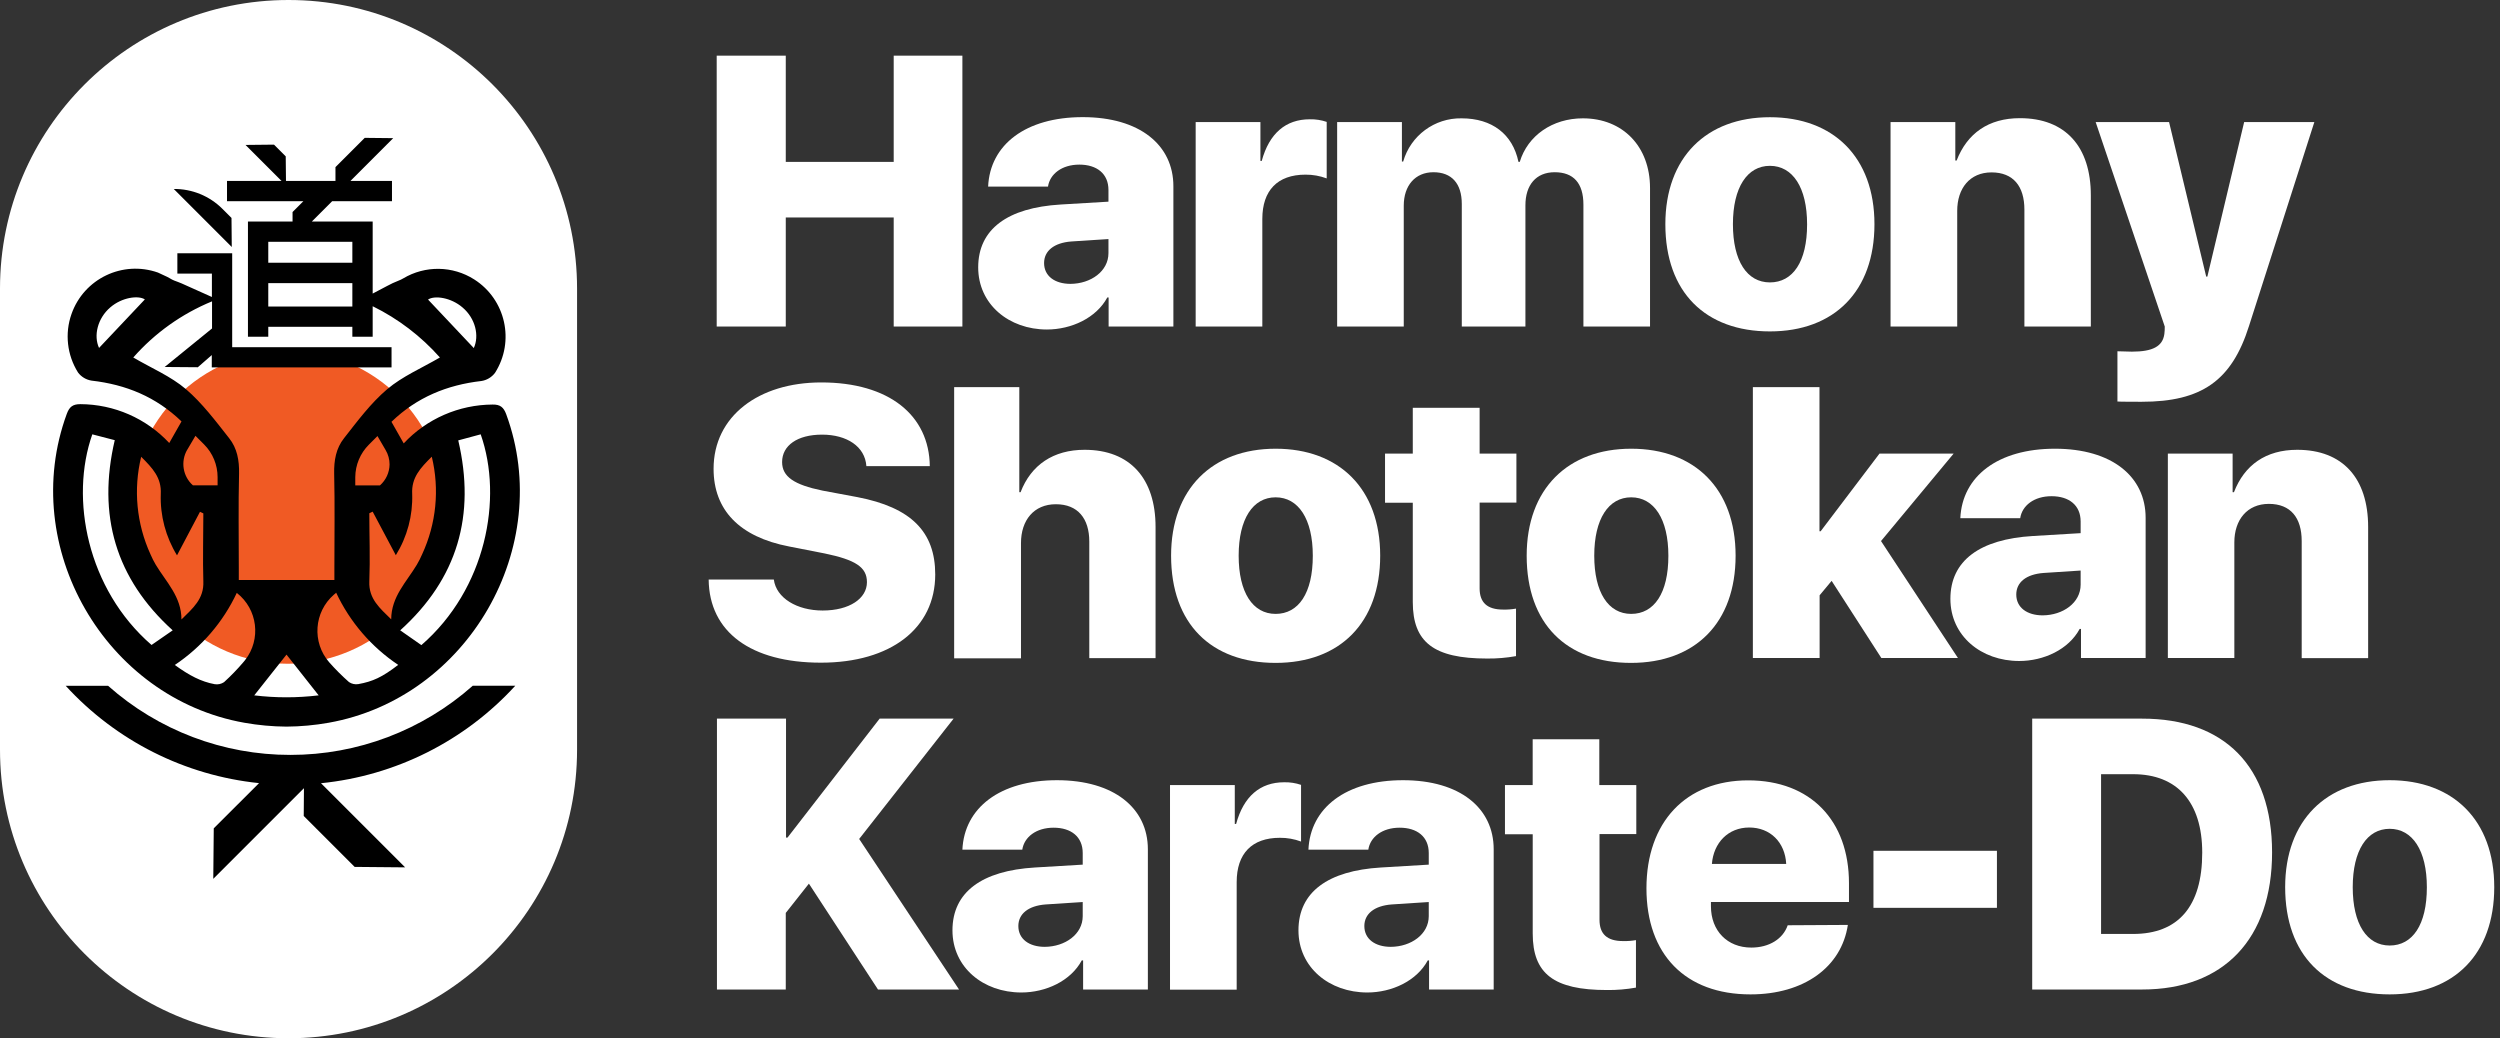
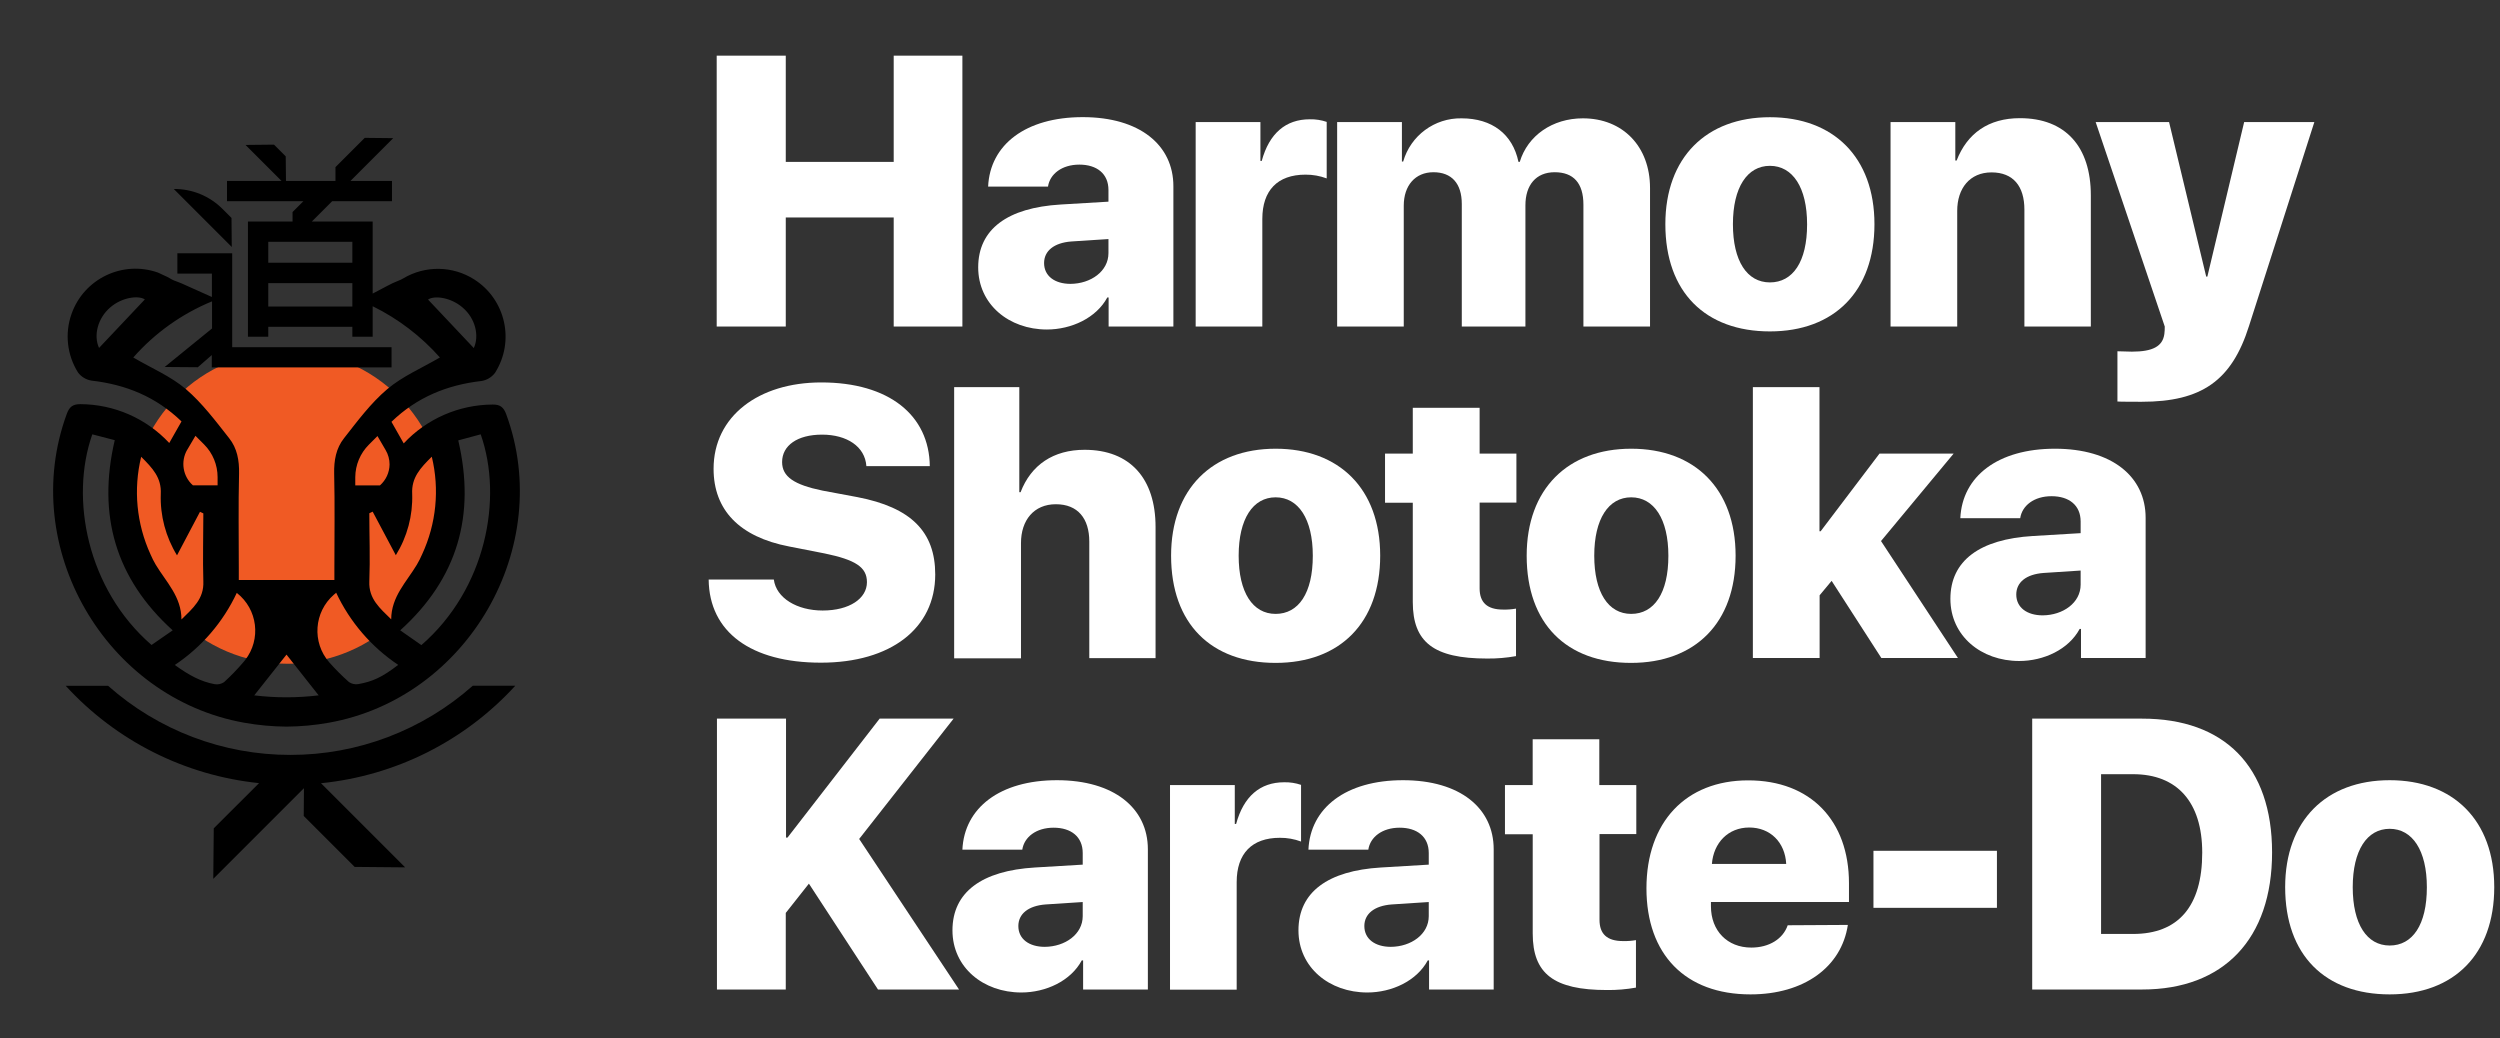
<svg xmlns="http://www.w3.org/2000/svg" width="183" height="76" viewBox="0 0 183 76" fill="none">
  <rect x="0" y="0" width="183" height="76" fill="#333333" stroke="none" />
  <g clip-path="url(#clip0_63_265)">
-     <path d="M21.121 0C32.785 0 42.241 9.459 42.241 21.124V54.876C42.241 66.541 32.785 76 21.121 76C9.456 76 0 66.541 0 54.876V21.124C0 9.459 9.456 0 21.121 0Z" fill="white" />
    <path d="M65.419 23.902V15.919H57.518V23.902H52.462V4.074H57.518V11.851H65.419V4.074H70.447V23.902H65.419Z" fill="white" />
    <path d="M71.604 19.572C71.604 16.769 73.759 15.204 77.634 14.971L81.139 14.762V13.905C81.139 12.711 80.285 12.05 79.009 12.05C77.732 12.05 76.85 12.736 76.714 13.659H72.331C72.467 10.594 75.077 8.574 79.255 8.574C83.433 8.574 85.892 10.622 85.892 13.631V23.902H81.151V21.772H81.057C80.244 23.282 78.418 24.12 76.632 24.12C73.857 24.12 71.604 22.28 71.604 19.572ZM81.139 18.529V17.499L78.418 17.676C77.154 17.774 76.427 18.365 76.427 19.256C76.427 20.204 77.207 20.779 78.364 20.779C79.846 20.767 81.139 19.86 81.139 18.529Z" fill="white" />
    <path d="M87.523 8.937H92.263V11.782H92.358C92.908 9.762 94.118 8.732 95.875 8.732C96.296 8.723 96.716 8.786 97.114 8.922V13.059C96.618 12.875 96.093 12.78 95.562 12.784C93.515 12.784 92.402 13.94 92.402 16.026V23.902H87.523V8.937Z" fill="white" />
    <path d="M97.879 8.937H102.62V11.823H102.714C103.258 9.923 105.012 8.628 106.987 8.662C109.215 8.662 110.726 9.816 111.152 11.848H111.247C111.826 9.927 113.64 8.662 115.865 8.662C118.791 8.662 120.782 10.723 120.782 13.76V23.902H115.906V14.983C115.906 13.403 115.179 12.607 113.804 12.607C112.429 12.607 111.661 13.555 111.661 15.024V23.902H107.003V14.93C107.003 13.431 106.26 12.607 104.927 12.607C103.593 12.607 102.755 13.583 102.755 15.053V23.902H97.879V8.937Z" fill="white" />
    <path d="M121.904 16.412C121.904 11.519 124.913 8.58 129.558 8.58C134.204 8.58 137.21 11.507 137.21 16.412C137.21 21.317 134.27 24.259 129.558 24.259C124.846 24.259 121.904 21.399 121.904 16.412ZM132.279 16.412C132.279 13.719 131.221 12.139 129.558 12.139C127.896 12.139 126.85 13.719 126.85 16.412C126.85 19.104 127.88 20.672 129.558 20.672C131.237 20.672 132.279 19.161 132.279 16.434V16.412Z" fill="white" />
    <path d="M138.388 8.937H143.129V11.753H143.224C143.995 9.762 145.559 8.65 147.857 8.65C151.194 8.65 153.049 10.739 153.049 14.297V23.902H148.186V15.34C148.186 13.637 147.373 12.619 145.78 12.619C144.188 12.619 143.268 13.789 143.268 15.435V23.902H138.388V8.937Z" fill="white" />
    <path d="M154.996 29.391V25.713C155.066 25.713 155.973 25.741 156.055 25.741C157.578 25.741 158.308 25.355 158.431 24.448C158.453 24.268 158.463 24.085 158.46 23.902L153.403 8.937H158.776L161.494 20.245H161.579L164.272 8.937H169.41L164.629 23.857C163.365 27.871 161.152 29.41 156.769 29.41C156.699 29.41 155.066 29.41 154.996 29.391Z" fill="white" />
    <path d="M56.643 42.421C56.823 43.783 58.346 44.69 60.217 44.69C62.183 44.69 63.46 43.809 63.46 42.614C63.46 41.514 62.619 40.98 60.369 40.513L57.771 40.004C54.115 39.302 52.234 37.324 52.234 34.315C52.234 30.469 55.53 27.994 60.119 27.994C65.081 27.994 68.02 30.399 68.061 34.122H63.419C63.321 32.681 61.987 31.815 60.176 31.815C58.365 31.815 57.25 32.612 57.25 33.822C57.25 34.893 58.128 35.484 60.201 35.911L62.771 36.391C66.686 37.147 68.459 38.92 68.459 42.051C68.459 45.996 65.204 48.508 60.091 48.508C54.977 48.508 51.915 46.271 51.874 42.421H56.643Z" fill="white" />
    <path d="M69.844 28.339H74.613V36.028H74.707C75.478 34.024 77.112 32.925 79.394 32.925C82.731 32.925 84.587 35.039 84.587 38.572V48.176H79.736V39.643C79.736 37.956 78.898 36.91 77.289 36.91C75.681 36.91 74.736 38.079 74.736 39.754V48.192H69.844V28.339Z" fill="white" />
    <path d="M85.724 40.677C85.724 35.785 88.733 32.846 93.376 32.846C98.018 32.846 101.03 35.772 101.03 40.677C101.03 45.582 98.088 48.524 93.376 48.524C88.663 48.524 85.724 45.664 85.724 40.677ZM96.097 40.677C96.097 37.984 95.038 36.404 93.376 36.404C91.713 36.404 90.67 37.984 90.67 40.677C90.67 43.369 91.701 44.937 93.376 44.937C95.05 44.937 96.097 43.426 96.097 40.689V40.677Z" fill="white" />
    <path d="M108.308 29.849V33.203H111.001V36.79H108.308V43.069C108.308 44.099 108.858 44.621 110.024 44.621C110.34 44.63 110.66 44.605 110.972 44.551V48.028C110.271 48.154 109.56 48.214 108.845 48.205C104.955 48.205 103.416 47.01 103.416 44.071V36.802H101.384V33.203H103.416V29.849H108.308Z" fill="white" />
    <path d="M111.753 40.677C111.753 35.785 114.762 32.846 119.404 32.846C124.047 32.846 127.046 35.772 127.046 40.677C127.046 45.582 124.107 48.524 119.391 48.524C114.676 48.524 111.753 45.664 111.753 40.677ZM122.125 40.677C122.125 37.984 121.066 36.404 119.404 36.404C117.742 36.404 116.699 37.984 116.699 40.677C116.699 43.369 117.729 44.937 119.404 44.937C121.079 44.937 122.125 43.426 122.125 40.689V40.677Z" fill="white" />
    <path d="M137.579 33.203H143.006L137.69 39.605L143.322 48.167H137.715L134.075 42.519L133.196 43.575V48.167H128.31V28.339H133.186V38.891H133.269L137.579 33.203Z" fill="white" />
    <path d="M142.769 43.837C142.769 41.034 144.924 39.469 148.802 39.236L152.303 39.027V38.177C152.303 36.982 151.453 36.322 150.173 36.322C148.893 36.322 148.018 37.008 147.879 37.931H143.496C143.635 34.865 146.245 32.846 150.423 32.846C154.601 32.846 157.06 34.893 157.06 37.902V48.167H152.329V46.037H152.231C151.422 47.547 149.595 48.385 147.806 48.385C145.022 48.385 142.769 46.546 142.769 43.837ZM152.303 42.794V41.764L149.586 41.941C148.306 42.039 147.591 42.63 147.591 43.521C147.591 44.469 148.375 45.044 149.529 45.044C151.014 45.032 152.303 44.125 152.303 42.794Z" fill="white" />
-     <path d="M158.687 33.203H163.428V36.028H163.526C164.294 34.037 165.861 32.925 168.156 32.925C171.493 32.925 173.348 35.014 173.348 38.572V48.176H168.484V39.605C168.484 37.902 167.675 36.884 166.082 36.884C164.49 36.884 163.554 38.054 163.554 39.7V48.167H158.687V33.203Z" fill="white" />
    <path d="M52.481 72.432V52.604H57.537V61.311H57.645L64.392 52.601H69.806L62.891 61.412L70.201 72.432H64.269L59.212 64.683L57.518 66.826V72.432H52.481Z" fill="white" />
    <path d="M69.72 68.102C69.72 65.299 71.876 63.735 75.75 63.501L79.255 63.292V62.442C79.255 61.248 78.402 60.587 77.125 60.587C75.848 60.587 74.97 61.273 74.831 62.196H70.447C70.586 59.13 73.197 57.111 77.371 57.111C81.546 57.111 84.024 59.158 84.024 62.167V72.432H79.284V70.302H79.186C78.376 71.812 76.55 72.65 74.761 72.65C71.974 72.65 69.72 70.811 69.72 68.102ZM79.255 67.059V66.029L76.534 66.206C75.27 66.304 74.543 66.895 74.543 67.786C74.543 68.734 75.327 69.309 76.48 69.309C77.963 69.297 79.255 68.39 79.255 67.059Z" fill="white" />
    <path d="M85.645 57.468H90.386V60.312H90.484C91.034 58.293 92.241 57.262 94.001 57.262C94.422 57.253 94.839 57.316 95.237 57.452V61.601C94.741 61.415 94.216 61.323 93.685 61.327C91.637 61.327 90.525 62.483 90.525 64.569V72.445H85.645V57.468Z" fill="white" />
    <path d="M95.047 68.102C95.047 65.299 97.206 63.735 101.08 63.501L104.585 63.292V62.442C104.585 61.248 103.732 60.587 102.455 60.587C101.178 60.587 100.297 61.273 100.161 62.196H95.777C95.913 59.13 98.524 57.111 102.702 57.111C106.88 57.111 109.338 59.158 109.338 62.167V72.432H104.607V70.302H104.513C103.7 71.812 101.874 72.65 100.088 72.65C97.301 72.65 95.047 70.811 95.047 68.102ZM104.585 67.059V66.029L101.864 66.206C100.6 66.304 99.87 66.895 99.87 67.786C99.87 68.734 100.654 69.309 101.811 69.309C103.293 69.297 104.585 68.39 104.585 67.059Z" fill="white" />
    <path d="M117.069 54.115V57.468H119.777V61.055H117.084V67.334C117.084 68.365 117.634 68.886 118.804 68.886C119.12 68.896 119.439 68.87 119.752 68.817V72.293C119.05 72.419 118.336 72.479 117.622 72.47C113.735 72.47 112.195 71.275 112.195 68.336V61.067H110.163V57.468H112.192V54.115H117.069Z" fill="white" />
    <path d="M135.263 67.704C134.795 70.795 132.049 72.789 128.133 72.789C123.364 72.789 120.52 69.863 120.52 65.024C120.52 60.186 123.393 57.123 127.969 57.123C132.545 57.123 135.345 60.078 135.345 64.654V66.026H125.241V66.342C125.241 68.128 126.436 69.363 128.196 69.363C129.501 69.363 130.516 68.731 130.86 67.729L135.263 67.704ZM125.311 63.239H130.75C130.668 61.658 129.584 60.574 128.045 60.574C126.505 60.574 125.434 61.687 125.311 63.239Z" fill="white" />
    <path d="M137.137 66.453V62.278H146.175V66.453H137.137Z" fill="white" />
    <path d="M156.807 52.604C162.812 52.604 166.316 56.08 166.316 62.401C166.316 68.722 162.783 72.432 156.807 72.432H148.757V52.604H156.807ZM153.798 68.365H156.146C159.43 68.365 161.203 66.37 161.203 62.414C161.203 58.691 159.348 56.671 156.146 56.671H153.798V68.365Z" fill="white" />
    <path d="M167.274 64.942C167.274 60.05 170.283 57.111 174.925 57.111C179.568 57.111 182.579 60.037 182.579 64.942C182.579 69.847 179.637 72.789 174.925 72.789C170.213 72.789 167.274 69.929 167.274 64.942ZM177.646 64.942C177.646 62.249 176.587 60.669 174.925 60.669C173.263 60.669 172.22 62.249 172.22 64.942C172.22 67.635 173.25 69.212 174.925 69.212C176.6 69.212 177.646 67.691 177.646 64.955V64.942Z" fill="white" />
    <path d="M21.07 48.587C27.399 48.587 32.529 43.457 32.529 37.128C32.529 30.799 27.399 25.668 21.07 25.668C14.741 25.668 9.611 30.799 9.611 37.128C9.611 43.457 14.741 48.587 21.07 48.587Z" fill="#F05A24" />
    <path d="M17.897 52.907C18.912 53.087 19.942 53.182 20.972 53.189C22.002 53.182 23.033 53.087 24.047 52.907C34.252 51.1 40.623 40.023 37.055 30.323C36.865 29.812 36.616 29.603 36.06 29.613C33.591 29.625 31.237 30.652 29.552 32.457L28.655 30.877C30.52 29.075 32.729 28.178 35.235 27.89C35.633 27.83 35.99 27.615 36.233 27.296C37.703 24.986 37.02 21.923 34.713 20.454C33.136 19.449 31.126 19.42 29.518 20.378C29.407 20.444 29.29 20.501 29.17 20.545C28.882 20.656 28.601 20.789 28.329 20.937L27.28 21.49V16.216H22.827L24.313 14.73H28.693V13.242H25.656L28.781 10.113L26.699 10.091L24.556 12.234V13.242H20.934L20.915 11.447L20.056 10.587L17.973 10.609L20.605 13.242H16.617V14.73H22.205L21.415 15.521V16.216H18.15V24.651H19.638V23.921H25.792V24.651H27.28V22.416C29.148 23.333 30.82 24.61 32.201 26.168C30.864 26.948 29.458 27.546 28.345 28.487C27.138 29.511 26.165 30.826 25.185 32.074C24.6 32.808 24.439 33.705 24.461 34.672C24.515 36.97 24.477 39.27 24.477 41.571V42.456H17.48V41.571C17.48 39.27 17.442 36.97 17.499 34.669C17.521 33.702 17.357 32.804 16.772 32.074C15.777 30.81 14.803 29.511 13.612 28.487C12.499 27.539 11.083 26.948 9.756 26.168C11.336 24.373 13.308 22.969 15.521 22.059V24.044L12.054 26.863L14.481 26.882L15.502 25.991V26.895H28.661V25.416H16.996V20.027V18.539H12.983V20.027H15.511V21.74L13.299 20.748C13.122 20.669 12.938 20.609 12.758 20.539C12.648 20.495 12.543 20.441 12.442 20.378C12.376 20.337 12.306 20.302 12.24 20.267L11.561 19.951C8.975 19.041 6.144 20.4 5.234 22.985C4.731 24.41 4.908 25.988 5.711 27.267C5.951 27.587 6.311 27.802 6.706 27.862C9.216 28.149 11.421 29.047 13.286 30.848L12.389 32.428C10.704 30.621 8.35 29.593 5.881 29.584C5.325 29.584 5.079 29.78 4.889 30.295C1.318 40.023 7.692 51.1 17.897 52.907ZM25.792 17.698V19.231H19.638V17.698H25.792ZM19.638 22.439V20.726H25.792V22.439H19.638ZM31.332 21.927C31.809 21.61 33.007 21.772 33.86 22.508C34.808 23.314 35.093 24.581 34.682 25.479L31.332 21.927ZM8.075 22.498C8.934 21.759 10.132 21.607 10.603 21.917L7.25 25.469C6.839 24.572 7.136 23.304 8.075 22.498ZM35.187 31.793C36.84 36.489 35.57 43.123 30.845 47.222L29.296 46.141C33.5 42.349 34.827 37.706 33.544 32.236L35.187 31.793ZM28.974 40.642C29.808 39.299 30.226 37.735 30.172 36.154C30.109 34.963 30.769 34.258 31.607 33.43C32.185 35.822 31.935 38.338 30.902 40.569C30.788 40.835 30.659 41.091 30.513 41.337C29.755 42.602 28.642 43.673 28.636 45.335C27.811 44.523 26.98 43.84 27.034 42.56C27.1 40.898 27.034 39.233 27.034 37.57L27.28 37.453L28.974 40.642ZM26.006 34.925C26.013 34.034 26.37 33.181 26.999 32.552L27.631 31.919L28.231 32.95C28.418 33.266 28.516 33.629 28.516 33.996C28.509 34.584 28.253 35.143 27.811 35.532H26.006V34.925ZM24.581 43.404L24.607 43.385C25.611 45.528 27.182 47.355 29.148 48.669C27.963 49.58 27.28 49.886 26.231 50.076C25.991 50.117 25.747 50.063 25.545 49.927C25.033 49.475 24.55 48.992 24.098 48.48C22.824 47.02 22.979 44.804 24.439 43.531C24.486 43.489 24.534 43.452 24.581 43.414V43.404ZM23.317 50.901C21.753 51.09 20.176 51.09 18.611 50.901C19.468 49.813 20.226 48.859 20.972 47.917C21.715 48.868 22.473 49.823 23.333 50.91L23.317 50.901ZM17.312 43.385L17.338 43.404C18.861 44.596 19.133 46.795 17.941 48.319C17.903 48.366 17.866 48.413 17.824 48.461C17.382 48.982 16.905 49.475 16.399 49.934C16.197 50.069 15.954 50.123 15.713 50.082C14.724 49.899 13.861 49.45 12.796 48.676C14.762 47.361 16.333 45.537 17.334 43.395L17.312 43.385ZM13.703 32.928L14.307 31.901L14.939 32.533C15.574 33.168 15.928 34.031 15.928 34.928V35.526H14.12C13.381 34.868 13.207 33.778 13.703 32.921V32.928ZM10.334 33.437C11.175 34.274 11.832 34.972 11.769 36.161C11.715 37.741 12.13 39.305 12.957 40.652L14.639 37.463L14.885 37.58C14.885 39.242 14.835 40.907 14.885 42.567C14.936 43.847 14.105 44.532 13.283 45.345C13.283 43.682 12.164 42.602 11.406 41.347C11.26 41.1 11.131 40.844 11.017 40.579C9.993 38.341 9.753 35.826 10.334 33.437ZM6.757 31.793L8.4 32.22C7.117 37.703 8.454 42.349 12.641 46.141L11.093 47.212C6.374 43.123 5.104 36.489 6.757 31.793Z" fill="black" />
    <path d="M16.946 15.953L16.276 15.283C15.334 14.342 14.051 13.82 12.72 13.833L16.965 18.08L16.946 15.953Z" fill="black" />
    <path d="M21.26 55.259C16.342 55.265 11.592 53.467 7.914 50.202H4.81C8.495 54.228 13.533 56.766 18.962 57.325L15.647 60.634L15.612 64.332L22.249 57.695L22.233 59.731L25.959 63.457L29.657 63.491L23.497 57.332C28.955 56.785 34.018 54.244 37.719 50.196H34.606C30.927 53.46 26.177 55.262 21.26 55.259Z" fill="black" />
  </g>
  <defs>
    <clipPath id="clip0_63_265">
      <rect width="182.579" height="76" fill="white" />
    </clipPath>
  </defs>
</svg>